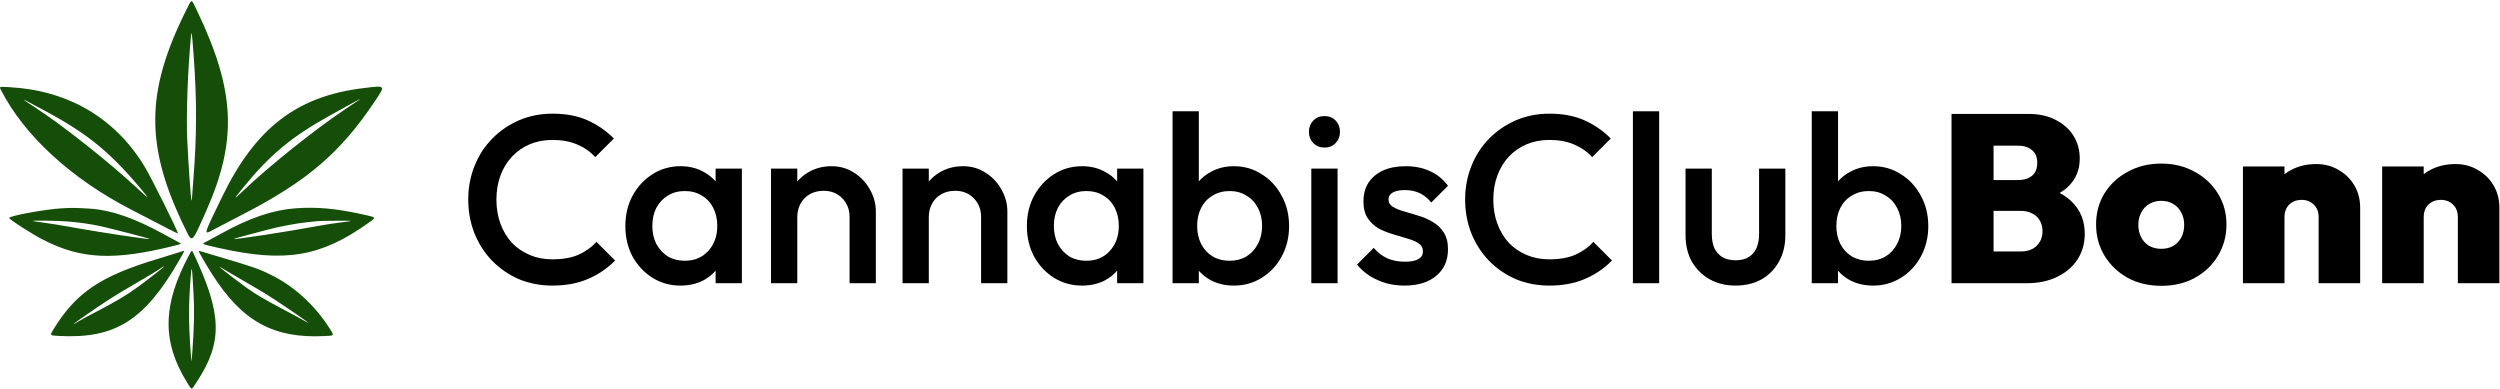
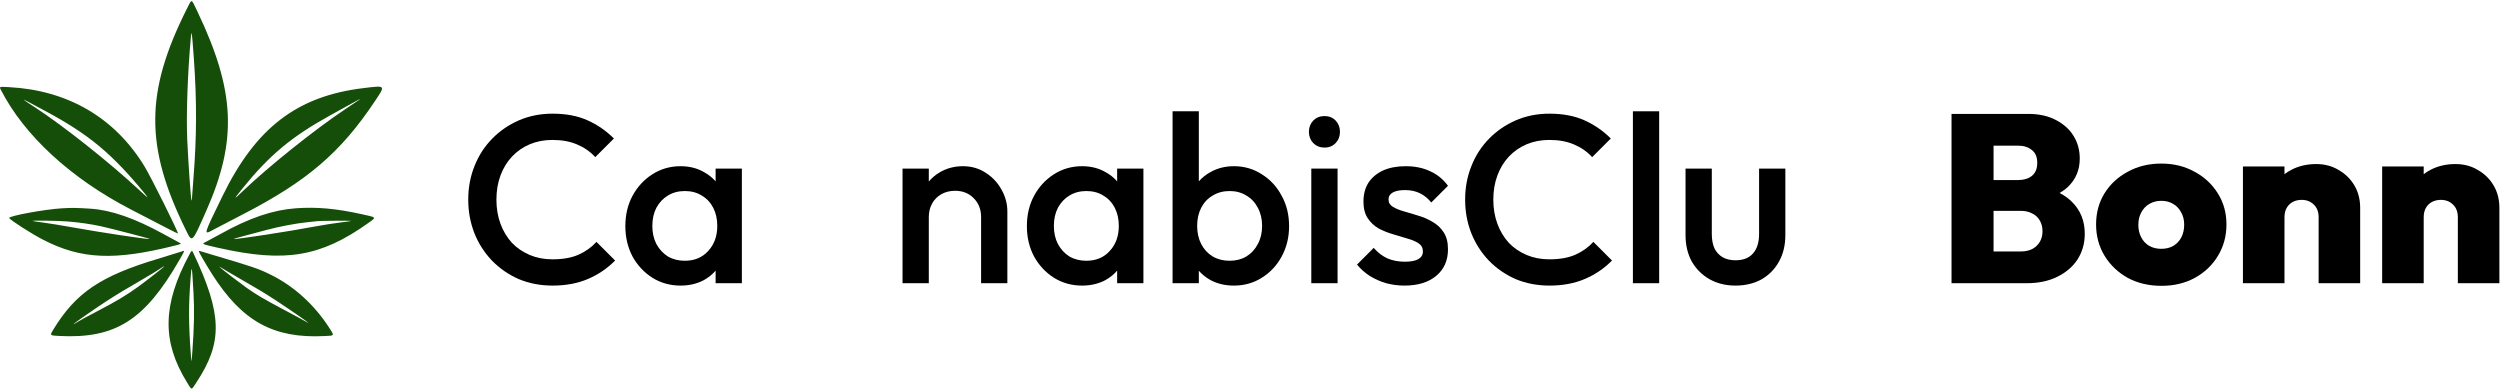
<svg xmlns="http://www.w3.org/2000/svg" width="2094" height="326" viewBox="0 0 2094 326" fill="none">
  <path d="M462.799 239.211C452.666 239.211 443.266 237.411 434.599 233.811C426.066 230.078 418.599 224.944 412.199 218.411C405.799 211.744 400.866 204.078 397.399 195.411C393.933 186.611 392.199 177.211 392.199 167.211C392.199 157.211 393.933 147.878 397.399 139.211C400.866 130.411 405.799 122.744 412.199 116.211C418.599 109.678 426.066 104.544 434.599 100.811C443.266 97.078 452.666 95.211 462.799 95.211C474.133 95.211 483.933 97.078 492.199 100.811C500.466 104.544 507.799 109.611 514.199 116.011L498.599 131.611C494.466 127.078 489.399 123.544 483.399 121.011C477.533 118.478 470.666 117.211 462.799 117.211C455.866 117.211 449.533 118.411 443.799 120.811C438.066 123.211 433.066 126.678 428.799 131.211C424.666 135.611 421.466 140.878 419.199 147.011C416.933 153.144 415.799 159.878 415.799 167.211C415.799 174.544 416.933 181.278 419.199 187.411C421.466 193.544 424.666 198.878 428.799 203.411C433.066 207.811 438.066 211.211 443.799 213.611C449.533 216.011 455.866 217.211 462.799 217.211C471.333 217.211 478.533 215.944 484.399 213.411C490.399 210.744 495.466 207.144 499.599 202.611L515.199 218.211C508.799 224.744 501.266 229.878 492.599 233.611C483.933 237.344 473.999 239.211 462.799 239.211Z" fill="black" />
  <path fill-rule="evenodd" clip-rule="evenodd" d="M569.993 239.211C561.326 239.211 553.46 237.011 546.393 232.611C539.46 228.211 533.926 222.278 529.793 214.811C525.793 207.211 523.793 198.744 523.793 189.411C523.793 179.944 525.793 171.478 529.793 164.011C533.926 156.411 539.46 150.411 546.393 146.011C553.46 141.478 561.326 139.211 569.993 139.211C577.326 139.211 583.793 140.811 589.393 144.011C593.277 146.088 596.61 148.717 599.393 151.896V141.211H621.393V237.211H599.393V226.674C596.692 229.826 593.426 232.472 589.593 234.611C583.86 237.678 577.326 239.211 569.993 239.211ZM573.593 218.411C581.726 218.411 588.26 215.678 593.193 210.211C598.26 204.744 600.793 197.744 600.793 189.211C600.793 183.478 599.66 178.411 597.393 174.011C595.126 169.611 591.926 166.211 587.793 163.811C583.793 161.278 579.06 160.011 573.593 160.011C568.26 160.011 563.526 161.278 559.393 163.811C555.393 166.211 552.193 169.611 549.793 174.011C547.526 178.411 546.393 183.478 546.393 189.211C546.393 194.944 547.526 200.011 549.793 204.411C552.193 208.811 555.393 212.278 559.393 214.811C563.526 217.211 568.26 218.411 573.593 218.411Z" fill="black" />
-   <path d="M711.609 237.211V181.811C711.609 175.411 709.542 170.144 705.409 166.011C701.409 161.878 696.209 159.811 689.809 159.811C685.542 159.811 681.742 160.744 678.409 162.611C675.075 164.478 672.475 167.078 670.609 170.411C668.742 173.744 667.809 177.544 667.809 181.811V237.211H645.809V141.211H667.809V152.058C670.435 148.907 673.568 146.291 677.209 144.211C682.942 140.878 689.342 139.211 696.409 139.211C703.609 139.211 710.009 141.078 715.609 144.811C721.209 148.411 725.609 153.144 728.809 159.011C732.009 164.744 733.609 170.744 733.609 177.011V237.211H711.609Z" fill="black" />
  <path d="M821.765 237.211V181.811C821.765 175.411 819.698 170.144 815.565 166.011C811.565 161.878 806.365 159.811 799.965 159.811C795.698 159.811 791.898 160.744 788.565 162.611C785.232 164.478 782.632 167.078 780.765 170.411C778.898 173.744 777.965 177.544 777.965 181.811V237.211H755.965V141.211H777.965V152.058C780.591 148.907 783.724 146.291 787.365 144.211C793.098 140.878 799.498 139.211 806.565 139.211C813.765 139.211 820.165 141.078 825.765 144.811C831.365 148.411 835.765 153.144 838.965 159.011C842.165 164.744 843.765 170.744 843.765 177.011V237.211H821.765Z" fill="black" />
  <path fill-rule="evenodd" clip-rule="evenodd" d="M906.321 239.211C897.654 239.211 889.788 237.011 882.721 232.611C875.788 228.211 870.254 222.278 866.121 214.811C862.121 207.211 860.121 198.744 860.121 189.411C860.121 179.944 862.121 171.478 866.121 164.011C870.254 156.411 875.788 150.411 882.721 146.011C889.788 141.478 897.654 139.211 906.321 139.211C913.654 139.211 920.121 140.811 925.721 144.011C929.605 146.088 932.938 148.717 935.721 151.896V141.211H957.721V237.211H935.721V226.674C933.02 229.826 929.754 232.472 925.921 234.611C920.188 237.678 913.654 239.211 906.321 239.211ZM909.921 218.411C918.054 218.411 924.588 215.678 929.521 210.211C934.588 204.744 937.121 197.744 937.121 189.211C937.121 183.478 935.988 178.411 933.721 174.011C931.454 169.611 928.254 166.211 924.121 163.811C920.121 161.278 915.388 160.011 909.921 160.011C904.588 160.011 899.854 161.278 895.721 163.811C891.721 166.211 888.521 169.611 886.121 174.011C883.854 178.411 882.721 183.478 882.721 189.211C882.721 194.944 883.854 200.011 886.121 204.411C888.521 208.811 891.721 212.278 895.721 214.811C899.854 217.211 904.588 218.411 909.921 218.411Z" fill="black" />
  <path fill-rule="evenodd" clip-rule="evenodd" d="M1033.54 239.211C1026.2 239.211 1019.67 237.678 1013.94 234.611C1010.15 232.495 1006.88 229.883 1004.14 226.776V237.211H982.137V93.211H1004.14V151.896C1006.92 148.717 1010.25 146.088 1014.14 144.011C1019.87 140.811 1026.34 139.211 1033.54 139.211C1042.2 139.211 1050 141.478 1056.94 146.011C1064 150.411 1069.54 156.411 1073.54 164.011C1077.67 171.478 1079.74 179.944 1079.74 189.411C1079.74 198.744 1077.67 207.211 1073.54 214.811C1069.54 222.278 1064 228.211 1056.94 232.611C1050 237.011 1042.2 239.211 1033.54 239.211ZM1029.94 218.411C1035.27 218.411 1039.94 217.211 1043.94 214.811C1048.07 212.278 1051.27 208.811 1053.54 204.411C1055.94 200.011 1057.14 194.944 1057.14 189.211C1057.14 183.478 1055.94 178.411 1053.54 174.011C1051.27 169.611 1048.07 166.211 1043.94 163.811C1039.94 161.278 1035.27 160.011 1029.94 160.011C1024.6 160.011 1019.87 161.278 1015.74 163.811C1011.6 166.211 1008.4 169.611 1006.14 174.011C1003.87 178.411 1002.74 183.478 1002.74 189.211C1002.74 194.944 1003.87 200.011 1006.14 204.411C1008.4 208.811 1011.6 212.278 1015.74 214.811C1019.87 217.211 1024.6 218.411 1029.94 218.411Z" fill="black" />
  <path d="M1109.35 123.611C1105.62 123.611 1102.49 122.344 1099.95 119.811C1097.55 117.278 1096.35 114.144 1096.35 110.411C1096.35 106.678 1097.55 103.544 1099.95 101.011C1102.49 98.478 1105.62 97.211 1109.35 97.211C1113.22 97.211 1116.35 98.478 1118.75 101.011C1121.15 103.544 1122.35 106.678 1122.35 110.411C1122.35 114.144 1121.15 117.278 1118.75 119.811C1116.35 122.344 1113.22 123.611 1109.35 123.611Z" fill="black" />
  <path d="M1176.43 239.211C1171.09 239.211 1165.96 238.544 1161.03 237.211C1156.09 235.744 1151.56 233.744 1147.43 231.211C1143.29 228.544 1139.69 225.344 1136.63 221.611L1150.63 207.611C1153.96 211.478 1157.76 214.411 1162.03 216.411C1166.43 218.278 1171.36 219.211 1176.83 219.211C1181.76 219.211 1185.49 218.478 1188.03 217.011C1190.56 215.544 1191.83 213.411 1191.83 210.611C1191.83 207.678 1190.63 205.411 1188.23 203.811C1185.83 202.211 1182.69 200.878 1178.83 199.811C1175.09 198.611 1171.09 197.411 1166.83 196.211C1162.69 195.011 1158.69 193.411 1154.83 191.411C1151.09 189.278 1148.03 186.411 1145.63 182.811C1143.23 179.211 1142.03 174.544 1142.03 168.811C1142.03 162.678 1143.43 157.411 1146.23 153.011C1149.16 148.611 1153.23 145.211 1158.43 142.811C1163.76 140.411 1170.09 139.211 1177.43 139.211C1185.16 139.211 1191.96 140.611 1197.83 143.411C1203.83 146.078 1208.83 150.144 1212.83 155.611L1198.83 169.611C1196.03 166.144 1192.83 163.544 1189.23 161.811C1185.63 160.078 1181.49 159.211 1176.83 159.211C1172.43 159.211 1169.03 159.878 1166.63 161.211C1164.23 162.544 1163.03 164.478 1163.03 167.011C1163.03 169.678 1164.23 171.744 1166.63 173.211C1169.03 174.678 1172.09 175.944 1175.83 177.011C1179.69 178.078 1183.69 179.278 1187.83 180.611C1192.09 181.811 1196.09 183.544 1199.83 185.811C1203.69 187.944 1206.83 190.878 1209.23 194.611C1211.63 198.211 1212.83 202.944 1212.83 208.811C1212.83 218.144 1209.56 225.544 1203.03 231.011C1196.49 236.478 1187.63 239.211 1176.43 239.211Z" fill="black" />
  <path d="M1297.8 239.211C1287.67 239.211 1278.27 237.411 1269.6 233.811C1261.07 230.078 1253.6 224.944 1247.2 218.411C1240.8 211.744 1235.87 204.078 1232.4 195.411C1228.93 186.611 1227.2 177.211 1227.2 167.211C1227.2 157.211 1228.93 147.878 1232.4 139.211C1235.87 130.411 1240.8 122.744 1247.2 116.211C1253.6 109.678 1261.07 104.544 1269.6 100.811C1278.27 97.078 1287.67 95.211 1297.8 95.211C1309.13 95.211 1318.93 97.078 1327.2 100.811C1335.47 104.544 1342.8 109.611 1349.2 116.011L1333.6 131.611C1329.47 127.078 1324.4 123.544 1318.4 121.011C1312.53 118.478 1305.67 117.211 1297.8 117.211C1290.87 117.211 1284.53 118.411 1278.8 120.811C1273.07 123.211 1268.07 126.678 1263.8 131.211C1259.67 135.611 1256.47 140.878 1254.2 147.011C1251.93 153.144 1250.8 159.878 1250.8 167.211C1250.8 174.544 1251.93 181.278 1254.2 187.411C1256.47 193.544 1259.67 198.878 1263.8 203.411C1268.07 207.811 1273.07 211.211 1278.8 213.611C1284.53 216.011 1290.87 217.211 1297.8 217.211C1306.33 217.211 1313.53 215.944 1319.4 213.411C1325.4 210.744 1330.47 207.144 1334.6 202.611L1350.2 218.211C1343.8 224.744 1336.27 229.878 1327.6 233.611C1318.93 237.344 1309 239.211 1297.8 239.211Z" fill="black" />
  <path d="M1367.72 237.211V93.211H1389.72V237.211H1367.72Z" fill="black" />
  <path d="M1098.35 237.211V141.211H1120.35V237.211H1098.35Z" fill="black" />
  <path d="M1453.61 239.211C1445.47 239.211 1438.21 237.411 1431.81 233.811C1425.54 230.211 1420.61 225.278 1417.01 219.011C1413.54 212.611 1411.81 205.278 1411.81 197.011V141.211H1433.81V196.011C1433.81 200.678 1434.54 204.678 1436.01 208.011C1437.61 211.211 1439.87 213.678 1442.81 215.411C1445.87 217.144 1449.47 218.011 1453.61 218.011C1460.01 218.011 1464.87 216.144 1468.21 212.411C1471.67 208.544 1473.41 203.078 1473.41 196.011V141.211H1495.41V197.011C1495.41 205.411 1493.61 212.811 1490.01 219.211C1486.54 225.478 1481.67 230.411 1475.41 234.011C1469.14 237.478 1461.87 239.211 1453.61 239.211Z" fill="black" />
-   <path fill-rule="evenodd" clip-rule="evenodd" d="M1568.93 239.211C1561.59 239.211 1555.06 237.678 1549.33 234.611C1545.54 232.495 1542.27 229.883 1539.53 226.776V237.211H1517.53V93.211H1539.53V151.896C1542.31 148.717 1545.64 146.088 1549.53 144.011C1555.26 140.811 1561.73 139.211 1568.93 139.211C1577.59 139.211 1585.39 141.478 1592.33 146.011C1599.39 150.411 1604.93 156.411 1608.93 164.011C1613.06 171.478 1615.13 179.944 1615.13 189.411C1615.13 198.744 1613.06 207.211 1608.93 214.811C1604.93 222.278 1599.39 228.211 1592.33 232.611C1585.39 237.011 1577.59 239.211 1568.93 239.211ZM1565.33 218.411C1570.66 218.411 1575.33 217.211 1579.33 214.811C1583.46 212.278 1586.66 208.811 1588.93 204.411C1591.33 200.011 1592.53 194.944 1592.53 189.211C1592.53 183.478 1591.33 178.411 1588.93 174.011C1586.66 169.611 1583.46 166.211 1579.33 163.811C1575.33 161.278 1570.66 160.011 1565.33 160.011C1559.99 160.011 1555.26 161.278 1551.13 163.811C1546.99 166.211 1543.79 169.611 1541.53 174.011C1539.26 178.411 1538.13 183.478 1538.13 189.211C1538.13 194.944 1539.26 200.011 1541.53 204.411C1543.79 208.811 1546.99 212.278 1551.13 214.811C1555.26 217.211 1559.99 218.411 1565.33 218.411Z" fill="black" />
  <path fill-rule="evenodd" clip-rule="evenodd" d="M1699 95.411C1707.8 95.411 1715.4 97.078 1721.8 100.411C1728.33 103.744 1733.33 108.211 1736.8 113.811C1740.27 119.411 1742 125.744 1742 132.811C1742 142.278 1738.73 150.144 1732.2 156.411C1730.13 158.396 1727.75 160.137 1725.06 161.634C1729.03 163.632 1732.48 166.091 1735.4 169.011C1742.6 176.078 1746.2 185.011 1746.2 195.811C1746.2 203.811 1744.2 210.944 1740.2 217.211C1736.2 223.344 1730.53 228.211 1723.2 231.811C1716 235.411 1707.47 237.211 1697.6 237.211H1634.6V95.411H1699ZM1692.6 210.611H1669.8V176.611H1692.6C1696.33 176.611 1699.53 177.344 1702.2 178.811C1705 180.144 1707.13 182.144 1708.6 184.811C1710.07 187.344 1710.8 190.278 1710.8 193.611C1710.8 198.678 1709.13 202.811 1705.8 206.011C1702.6 209.078 1698.2 210.611 1692.6 210.611ZM1669.8 150.811V122.011H1690.4C1695.07 122.011 1698.87 123.211 1701.8 125.611C1704.87 127.878 1706.4 131.478 1706.4 136.411C1706.4 141.344 1704.87 145.011 1701.8 147.411C1698.87 149.678 1695.07 150.811 1690.4 150.811H1669.8Z" fill="black" />
  <path fill-rule="evenodd" clip-rule="evenodd" d="M1782.28 232.811C1790.54 237.211 1799.94 239.411 1810.48 239.411C1820.88 239.411 1830.14 237.211 1838.28 232.811C1846.54 228.278 1853.01 222.144 1857.68 214.411C1862.48 206.544 1864.88 197.744 1864.88 188.011C1864.88 178.278 1862.48 169.611 1857.68 162.011C1852.88 154.278 1846.34 148.211 1838.08 143.811C1829.94 139.278 1820.68 137.011 1810.28 137.011C1799.88 137.011 1790.54 139.278 1782.28 143.811C1774.01 148.211 1767.48 154.278 1762.68 162.011C1758.01 169.611 1755.68 178.278 1755.68 188.011C1755.68 197.744 1758.08 206.544 1762.88 214.411C1767.68 222.144 1774.14 228.278 1782.28 232.811ZM1820.28 206.011C1817.48 207.611 1814.14 208.411 1810.28 208.411C1806.54 208.411 1803.21 207.611 1800.28 206.011C1797.34 204.278 1795.08 201.878 1793.48 198.811C1791.88 195.744 1791.08 192.278 1791.08 188.411C1791.08 184.411 1791.88 180.944 1793.48 178.011C1795.08 174.944 1797.34 172.544 1800.28 170.811C1803.21 169.078 1806.54 168.211 1810.28 168.211C1814.14 168.211 1817.48 169.078 1820.28 170.811C1823.08 172.411 1825.28 174.744 1826.88 177.811C1828.61 180.744 1829.48 184.211 1829.48 188.211C1829.48 192.211 1828.68 195.744 1827.08 198.811C1825.48 201.878 1823.21 204.278 1820.28 206.011Z" fill="black" />
  <path d="M1942.08 182.011V237.211H1976.88V174.011C1976.88 167.078 1975.28 160.878 1972.08 155.411C1968.88 149.944 1964.48 145.611 1958.88 142.411C1953.42 139.078 1947.15 137.411 1940.08 137.411C1932.35 137.411 1925.42 139.011 1919.28 142.211C1917.2 143.277 1915.26 144.505 1913.48 145.894V139.411H1878.68V237.211H1913.48V182.011C1913.48 178.944 1914.08 176.344 1915.28 174.211C1916.48 172.078 1918.15 170.411 1920.28 169.211C1922.55 168.011 1925.08 167.411 1927.88 167.411C1932.02 167.411 1935.42 168.744 1938.08 171.411C1940.75 173.944 1942.08 177.478 1942.08 182.011Z" fill="black" />
  <path d="M2058.69 182.011V237.211H2093.49V174.011C2093.49 167.078 2091.89 160.878 2088.69 155.411C2085.49 149.944 2081.09 145.611 2075.49 142.411C2070.02 139.078 2063.75 137.411 2056.69 137.411C2048.95 137.411 2042.02 139.011 2035.89 142.211C2033.8 143.277 2031.87 144.505 2030.09 145.894V139.411H1995.29V237.211H2030.09V182.011C2030.09 178.944 2030.69 176.344 2031.89 174.211C2033.09 172.078 2034.75 170.411 2036.89 169.211C2039.15 168.011 2041.69 167.411 2044.49 167.411C2048.62 167.411 2052.02 168.744 2054.69 171.411C2057.35 173.944 2058.69 177.478 2058.69 182.011Z" fill="black" />
  <path fill-rule="evenodd" clip-rule="evenodd" d="M156.453 7.49C121.458 77.196 121.256 122.73 155.632 192.573C161.069 203.622 160.614 204.047 172.81 176.494C198.932 117.476 197.075 76.096 165.318 9.581C159.972 -1.615 160.913 -1.394 156.453 7.49ZM162.332 48.458C164.91 84.246 164.818 114.425 162.028 149.317C161.323 158.122 160.747 165.967 160.747 166.751C160.747 167.535 160.592 168.021 160.402 167.831C159.892 167.32 157.675 135.765 156.836 117.063C155.902 96.253 157.151 61.051 159.891 30.97C160.476 24.536 160.753 26.518 162.332 48.458ZM0.629 75.074C20.211 113.459 59.509 149.604 109.902 175.584C119.877 180.726 132.775 187.405 138.563 190.425C144.353 193.446 149.089 195.79 149.089 195.634C149.089 193.675 126.619 148.565 121.169 139.582C96.372 98.713 56.995 75.625 7.582 72.984C-0.663 72.542 -0.663 72.542 0.629 75.074ZM304.539 73.783C248.862 80.489 214.268 106.962 186.359 164.222C170.1 197.579 170.285 196.914 178.466 192.53C182.436 190.403 193.408 184.691 202.849 179.835C257.158 151.899 285.305 127.824 314.038 84.73C323.047 71.219 323.31 71.522 304.539 73.783ZM37.683 92.841C74.29 112.459 93.434 128.315 121.148 161.969C125.103 166.772 124.191 166.228 116.909 159.446C92.084 136.32 52.819 105.168 29.262 89.907C18.915 83.204 17.442 81.963 24.081 85.538C26.753 86.977 32.873 90.264 37.683 92.841ZM301.247 83.356C301.098 83.491 295.672 87.135 289.188 91.454C263.451 108.6 224.389 139.894 202.687 160.755C195.541 167.622 195.577 167.193 202.905 158.1C225.531 130.025 244.246 114.437 277.011 96.379C282.711 93.237 290.435 88.966 294.176 86.888C300.27 83.503 302.079 82.599 301.247 83.356ZM51.768 174.486C37.746 175.298 7.948 180.742 7.718 182.534C7.561 183.755 26.348 195.813 36.465 200.984C68.194 217.201 95.717 218.408 146.174 205.796C152.2 204.29 152.248 204.257 150.06 203.144C148.992 202.6 143.162 199.435 137.106 196.11C112.719 182.723 93.017 175.894 75.574 174.781C63.66 174.022 60.47 173.982 51.768 174.486ZM247.864 174.448C228.429 175.847 208.561 182.63 184.512 196.078C179.813 198.705 174.584 201.527 172.892 202.349C168.583 204.441 168.36 204.326 183.255 207.68C238.811 220.192 268.66 215.197 308.611 186.705C315.45 181.828 315.742 182.204 302.92 179.383C281.373 174.644 265.239 173.198 247.864 174.448ZM56.211 185.47C66.867 186.323 76.286 187.689 85.289 189.685C93.834 191.58 125.774 199.911 125.509 200.177C124.88 200.806 83.697 194.597 60.029 190.306C51.479 188.756 40.697 187.006 36.067 186.417C31.438 185.829 27.528 185.225 27.377 185.075C26.83 184.527 48.077 184.818 56.211 185.47ZM294.122 185.061C293.973 185.204 289.771 185.807 284.784 186.402C279.796 186.997 270.469 188.468 264.057 189.673C241.679 193.876 196.618 200.808 195.958 200.148C195.735 199.925 199.943 198.763 223.575 192.519C234.438 189.65 247.529 187.174 257.256 186.149C260.997 185.755 264.932 185.334 266 185.213C268.842 184.893 294.439 184.755 294.122 185.061ZM151.68 210.793C150.789 211.151 142.336 213.758 132.896 216.588C84.126 231.205 63.562 245.08 44.586 276.169C41.646 280.986 41.646 280.986 49.542 281.397C96.631 283.856 121.205 268.327 150.298 217.725C155.132 209.316 155.113 209.416 151.68 210.793ZM158.65 213.138C136.03 255.173 135.45 286.025 156.634 320.271C160.908 327.181 159.976 327.211 164.708 320.01C186.758 286.452 186.159 263.336 161.908 211.848C160.79 209.475 160.575 209.56 158.65 213.138ZM166.577 210.505C166.577 211.334 172.439 221.453 177.765 229.817C202.816 269.155 229.094 283.616 271.668 281.491C280.602 281.046 280.345 281.616 275.181 273.68C263.025 255 246.073 239.688 227.138 230.283C216.626 225.062 212.031 223.485 178.646 213.641C172.993 211.974 167.965 210.456 167.473 210.267C166.98 210.078 166.577 210.185 166.577 210.505ZM137.43 223.229C137.43 223.629 123.544 234.477 115.896 240.053C106.229 247.101 97.658 252.237 81.403 260.722C74.278 264.441 67.283 268.211 65.858 269.099C61.99 271.51 61.648 271.695 61.648 271.388C61.648 270.977 80.806 257.676 89.499 252.053C97.782 246.695 106.694 241.316 120.266 233.485C125.253 230.607 131.082 227.083 133.22 225.652C137.192 222.996 137.43 222.858 137.43 223.229ZM162.062 245.038C162.877 259.444 162.597 274.484 161.153 293.94C160.384 304.303 160.384 304.303 159.928 298.15C157.925 271.087 157.856 256.789 159.615 233.379C160.557 220.838 160.746 221.74 162.062 245.038ZM190.569 227.368C192.9 228.794 199.895 232.883 206.114 236.453C221.122 245.069 225.985 248.11 241.711 258.711C254.961 267.643 262.359 273.112 256 269.272C254.419 268.318 245.993 263.759 237.276 259.142C220.934 250.486 214.582 246.742 206.541 241.025C200.732 236.895 187.637 226.89 185.037 224.595C182.856 222.671 183.059 222.773 190.569 227.368Z" fill="#154E09" />
</svg>